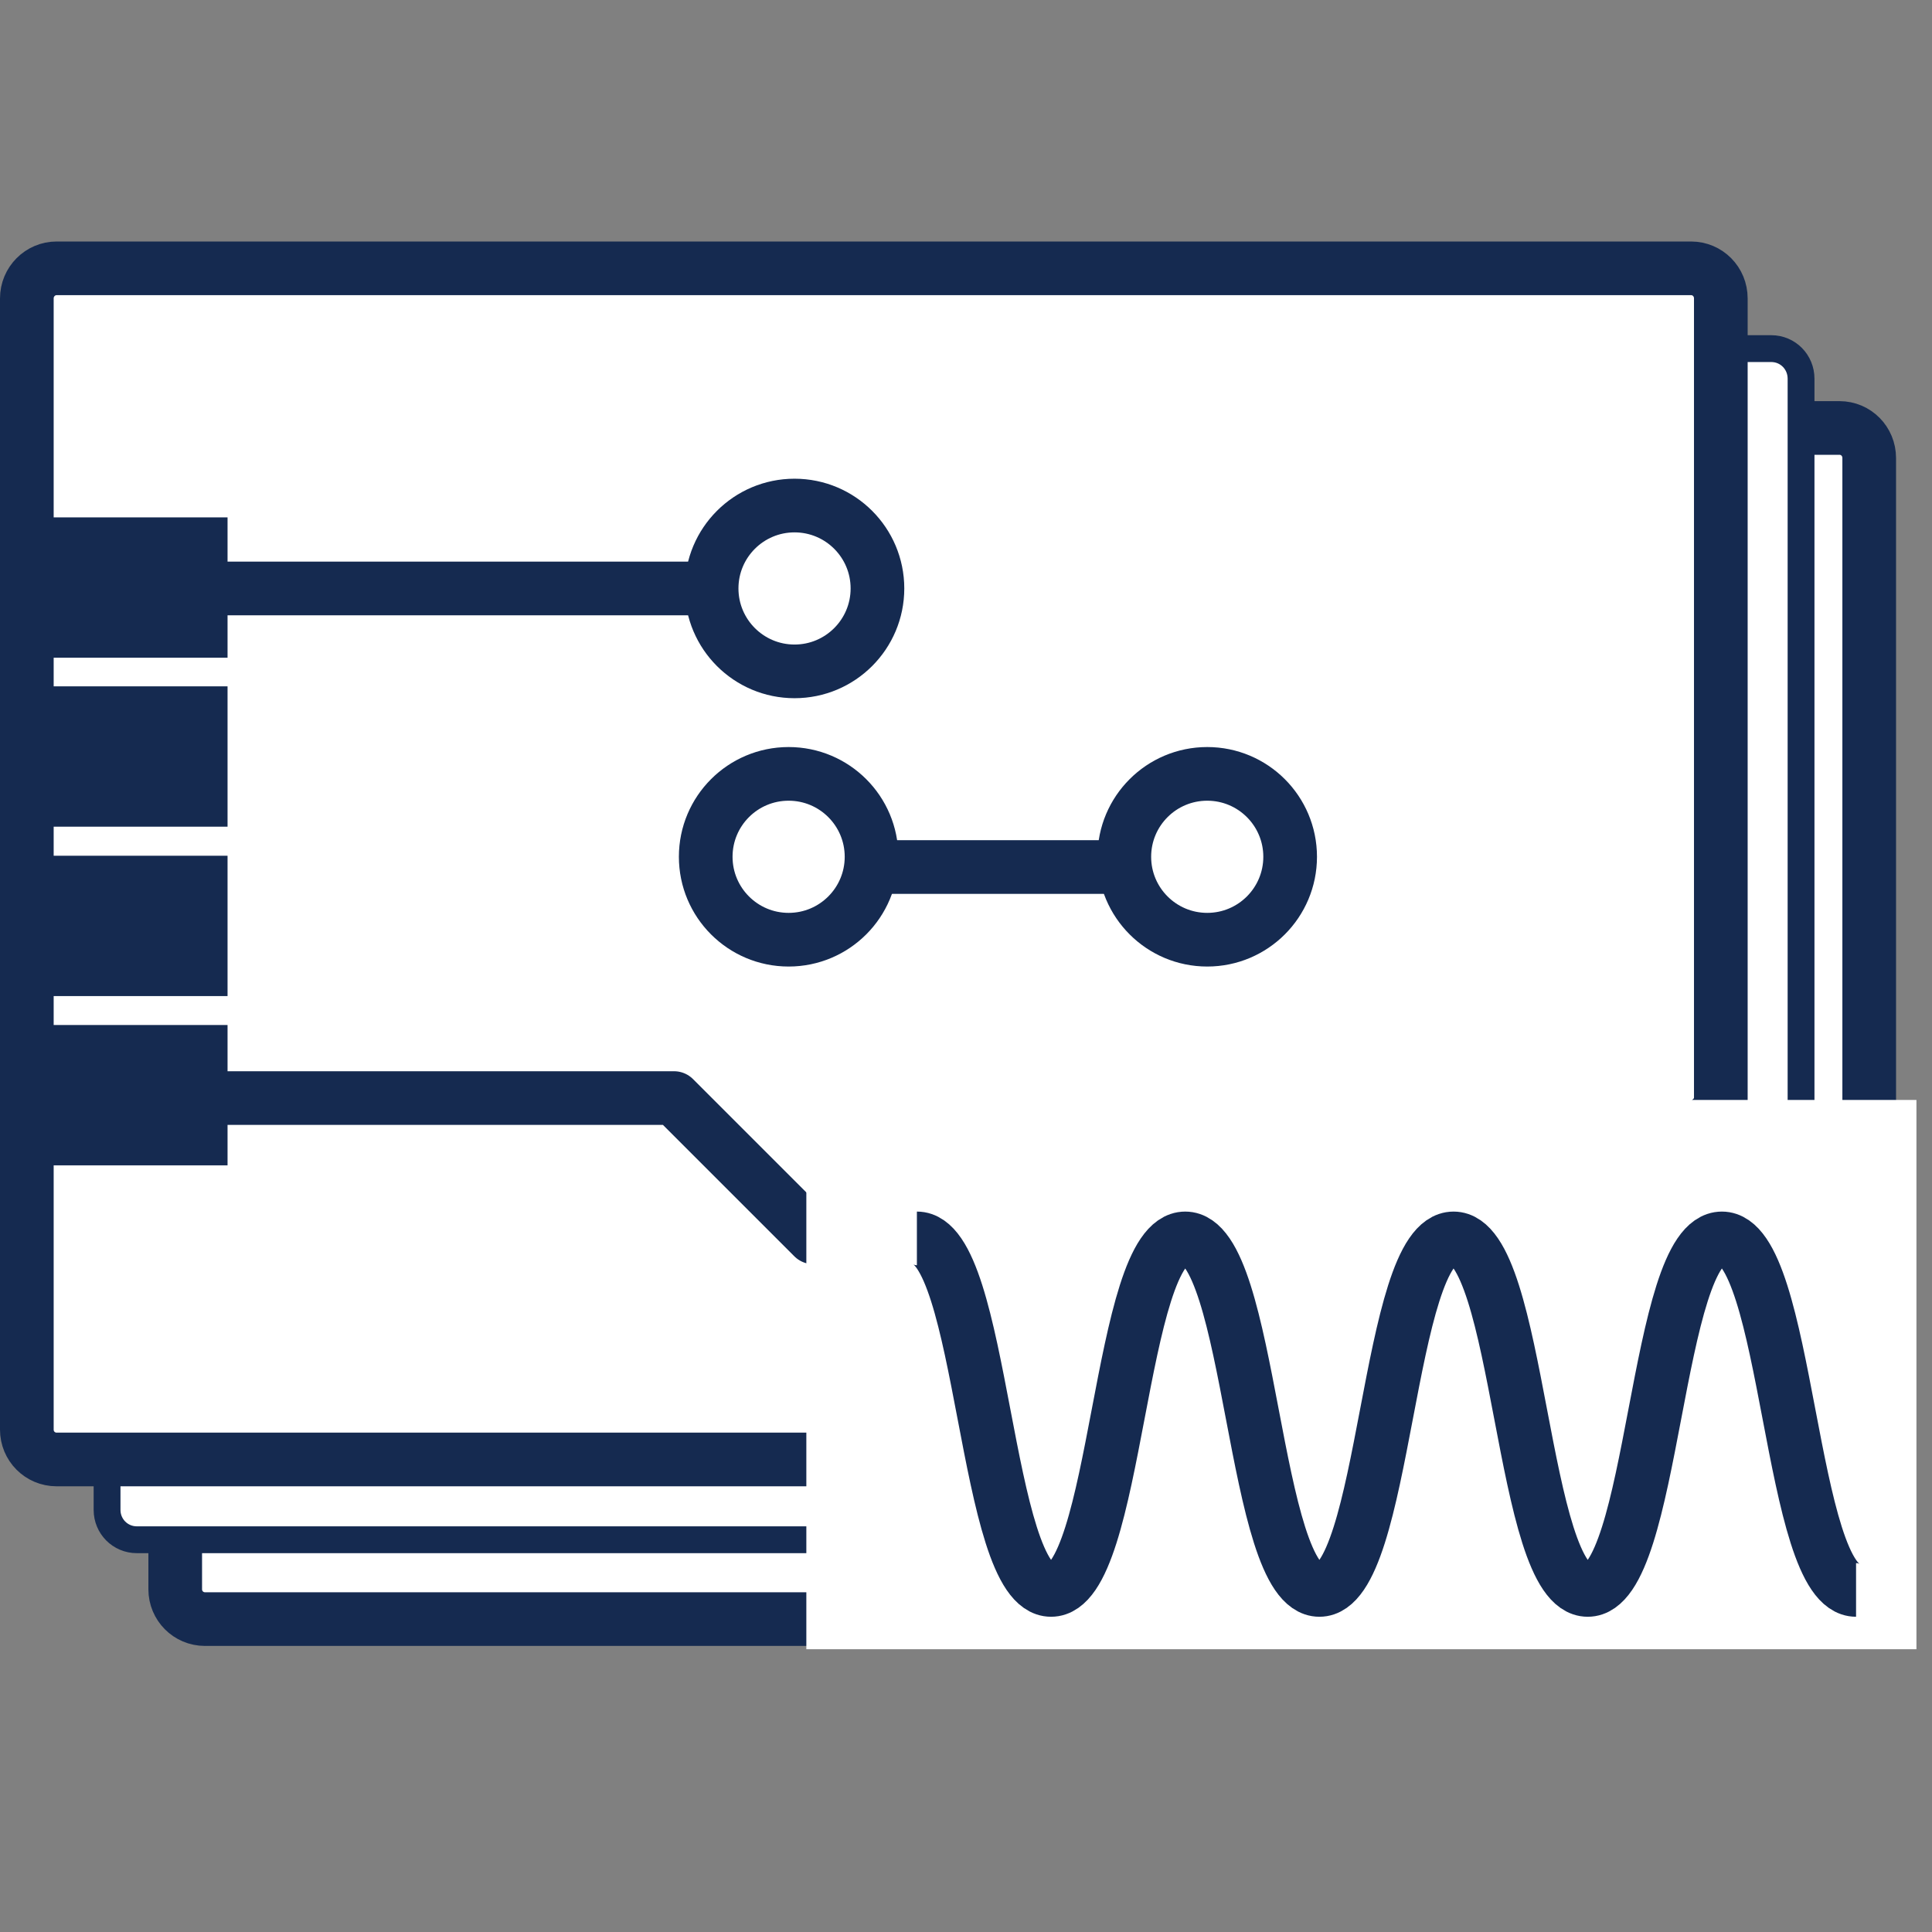
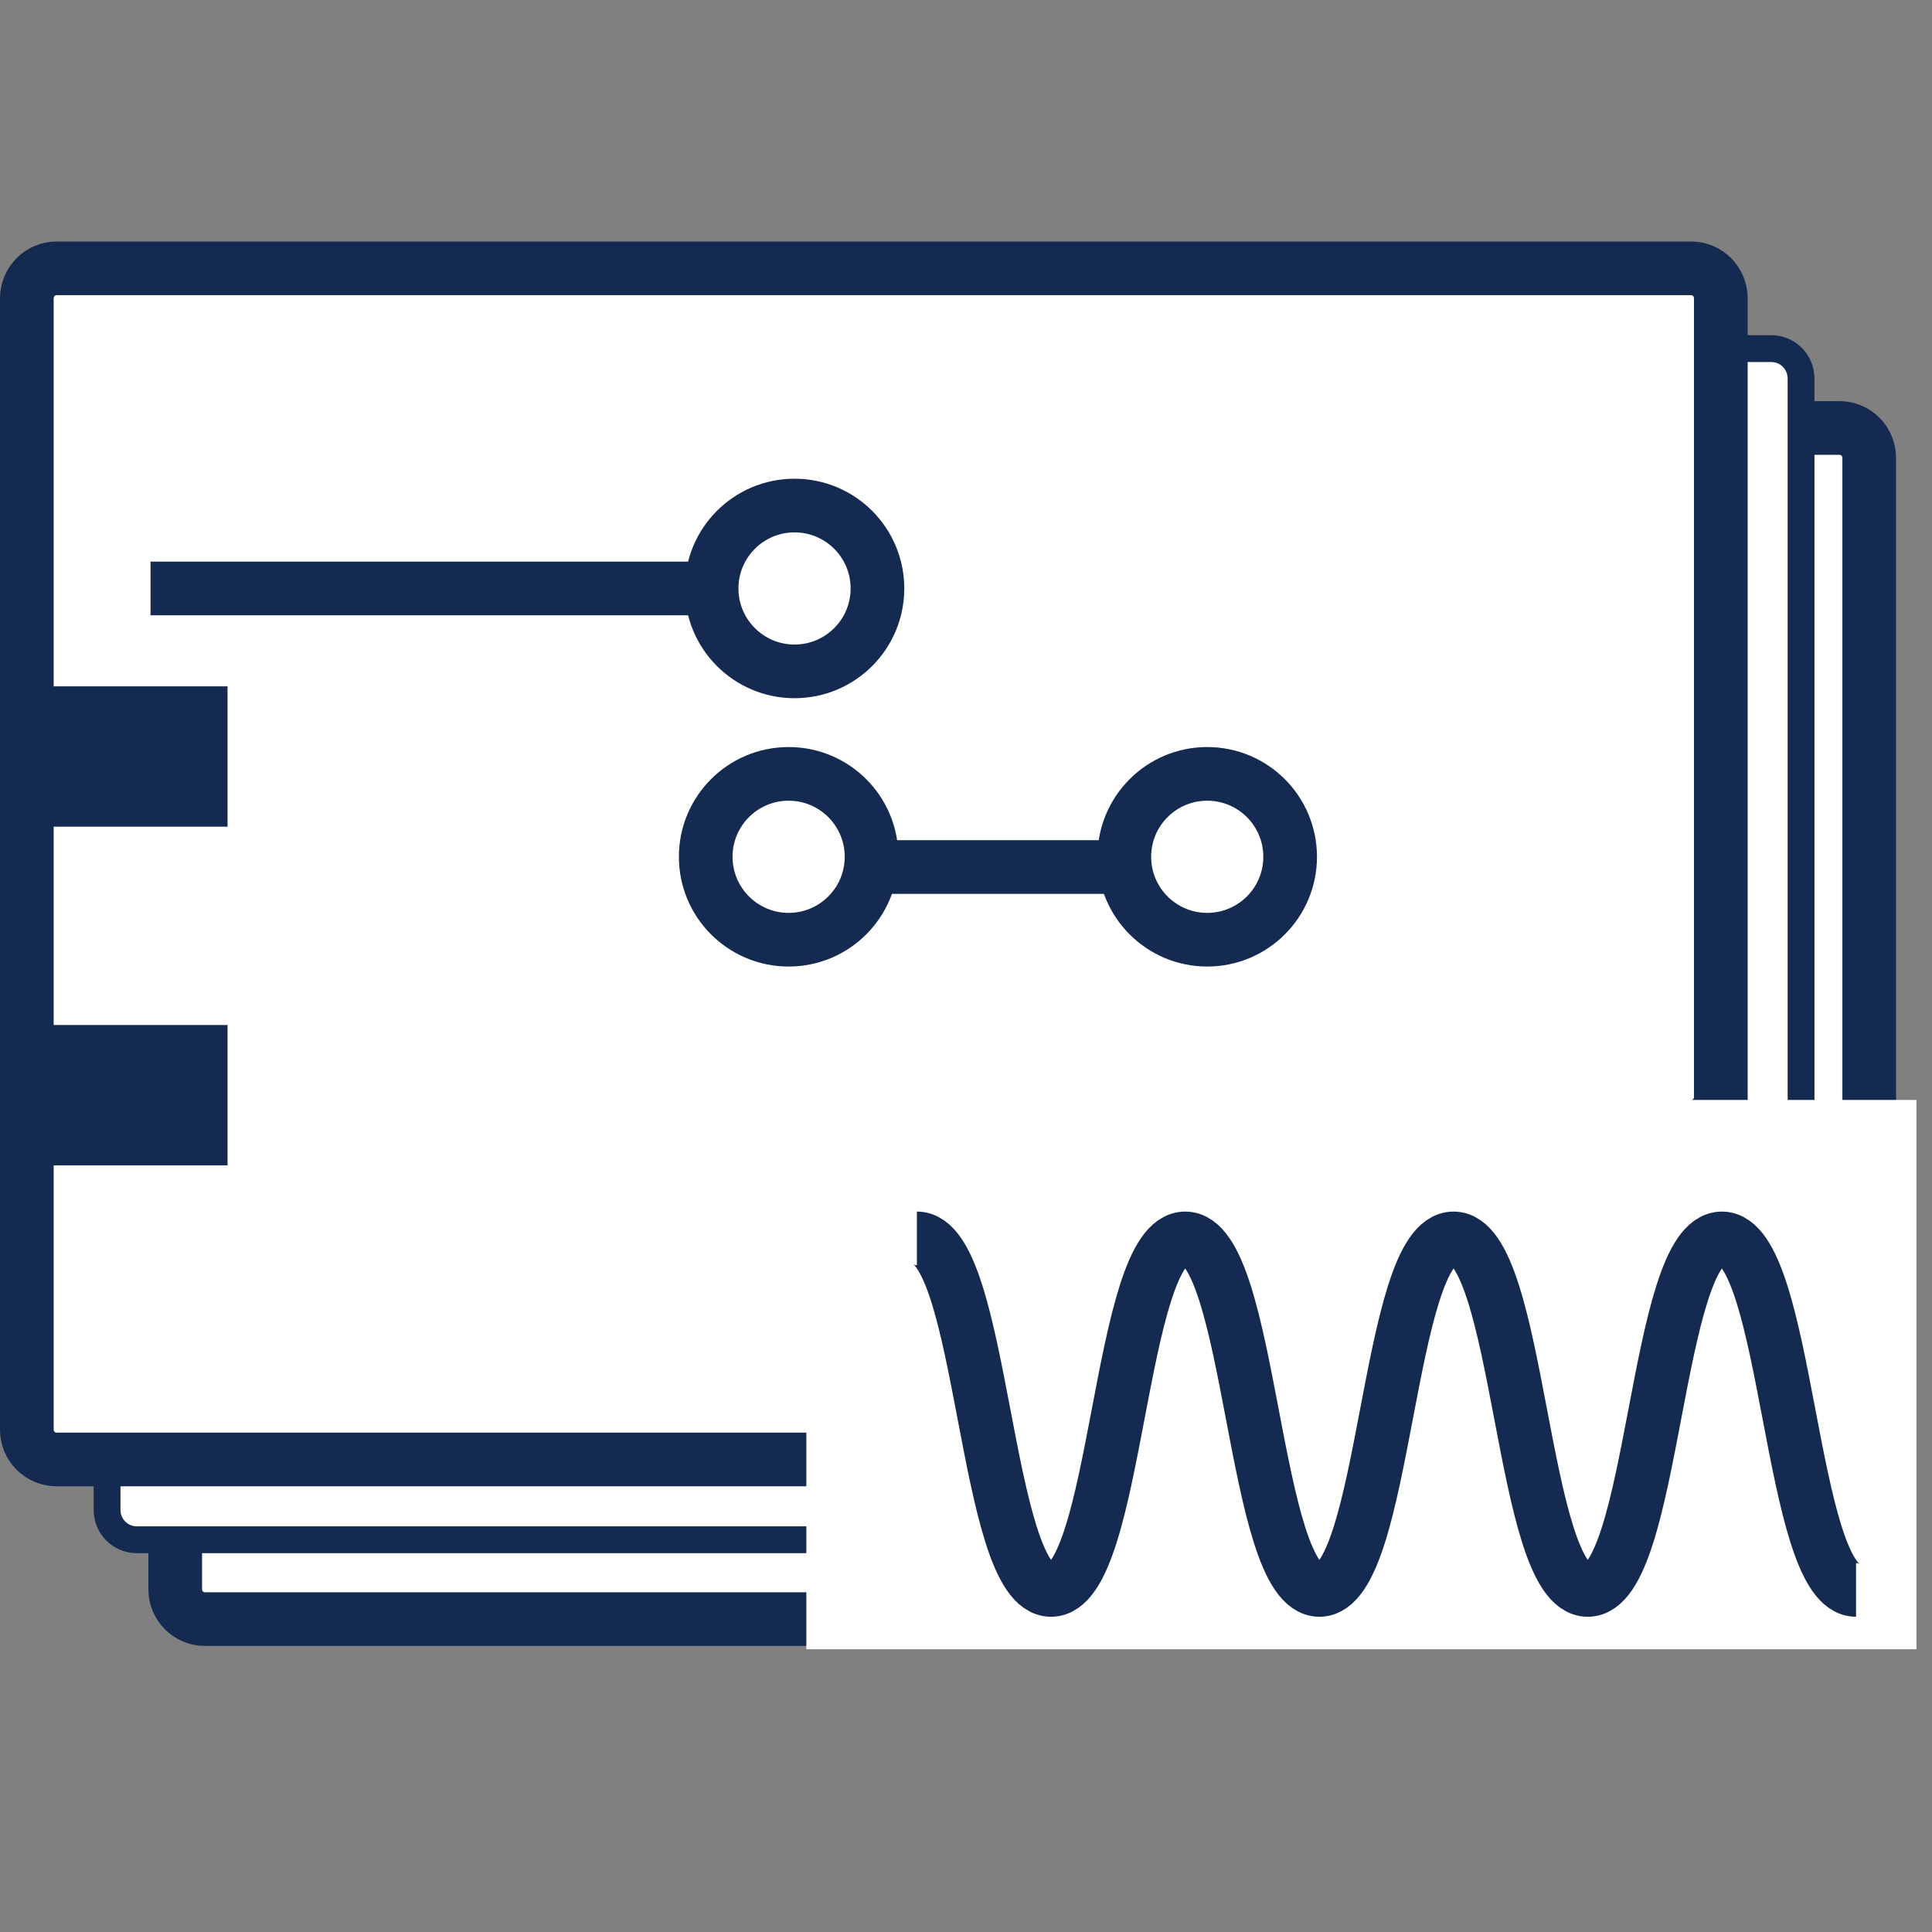
<svg xmlns="http://www.w3.org/2000/svg" width="72" height="72" viewBox="0 0 72 72" fill="none">
  <rect x="0" y="0" width="72" height="72" fill="#808080" stroke="none" />
  <path d="M69.66 17.069V47.289L56.59 60.339H7.64C7.02 60.339 6.53 59.839 6.53 59.229V17.069C6.53 16.449 7.03 15.949 7.64 15.949H68.55C69.17 15.949 69.66 16.449 69.66 17.069Z" fill="white" stroke="#152A50" stroke-width="2" stroke-linejoin="round" />
  <path d="M67.12 14.112V44.332L54.05 57.382H5.1C4.48 57.382 3.99 56.882 3.99 56.272V14.112C3.99 13.492 4.49 12.992 5.1 12.992H66.01C66.63 12.992 67.12 13.492 67.12 14.112Z" fill="white" stroke="#152A50" stroke-linejoin="round" />
  <path d="M64.13 11.12V41.34L51.06 54.39H2.11C1.49 54.39 1 53.89 1 53.28V11.12C1 10.5 1.5 10 2.11 10H63.02C63.64 10 64.13 10.5 64.13 11.12Z" fill="white" stroke="#152A50" stroke-width="2" stroke-linejoin="round" />
-   <path d="M8.48 19.281H1.19V24.511H8.48V19.281Z" fill="#152A50" />
  <path d="M8.48 25.578H1.19V30.808H8.48V25.578Z" fill="#152A50" />
-   <path d="M8.48 31.891H1.19V37.121H8.48V31.891Z" fill="#152A50" />
  <path d="M8.48 38.199H1.19V43.429H8.48V38.199Z" fill="#152A50" />
  <path d="M29.61 25.02C31.317 25.02 32.7 23.636 32.7 21.93C32.7 20.223 31.317 18.84 29.61 18.84C27.904 18.84 26.52 20.223 26.52 21.93C26.52 23.636 27.904 25.02 29.61 25.02Z" stroke="#152A50" stroke-width="2" stroke-linejoin="round" />
  <path d="M44.99 35.02C46.697 35.02 48.08 33.636 48.08 31.93C48.08 30.223 46.697 28.84 44.99 28.84C43.283 28.84 41.9 30.223 41.9 31.93C41.9 33.636 43.283 35.02 44.99 35.02Z" stroke="#152A50" stroke-width="2" stroke-linejoin="round" />
-   <path d="M44.99 48.86C46.697 48.86 48.08 47.476 48.08 45.77C48.08 44.063 46.697 42.68 44.99 42.68C43.283 42.68 41.9 44.063 41.9 45.77C41.9 47.476 43.283 48.86 44.99 48.86Z" stroke="#152A50" stroke-width="2" stroke-linejoin="round" />
  <path d="M29.39 35.02C31.097 35.02 32.48 33.636 32.48 31.93C32.48 30.223 31.097 28.84 29.39 28.84C27.683 28.84 26.3 30.223 26.3 31.93C26.3 33.636 27.683 35.02 29.39 35.02Z" stroke="#152A50" stroke-width="2" stroke-linejoin="round" />
  <path d="M26.52 21.93H5.61" stroke="#152A50" stroke-width="2" stroke-linejoin="round" />
  <path d="M32.48 32.312H41.9" stroke="#152A50" stroke-width="2" stroke-linejoin="round" />
-   <path d="M4.8 40.922H25.12L30.31 46.112H42.49" stroke="#152A50" stroke-width="2" stroke-linejoin="round" />
  <path d="M71.42 40.992H30.05V61.462H71.42V40.992Z" fill="white" />
  <path d="M34.17 46.152C36.67 46.152 36.67 59.252 39.17 59.252C41.67 59.252 41.67 46.152 44.17 46.152C46.67 46.152 46.67 59.252 49.17 59.252C51.67 59.252 51.67 46.152 54.17 46.152C56.67 46.152 56.67 59.252 59.17 59.252C61.67 59.252 61.67 46.152 64.17 46.152C66.67 46.152 66.67 59.252 69.17 59.252" stroke="#152A50" stroke-width="2" stroke-linejoin="round" />
</svg>